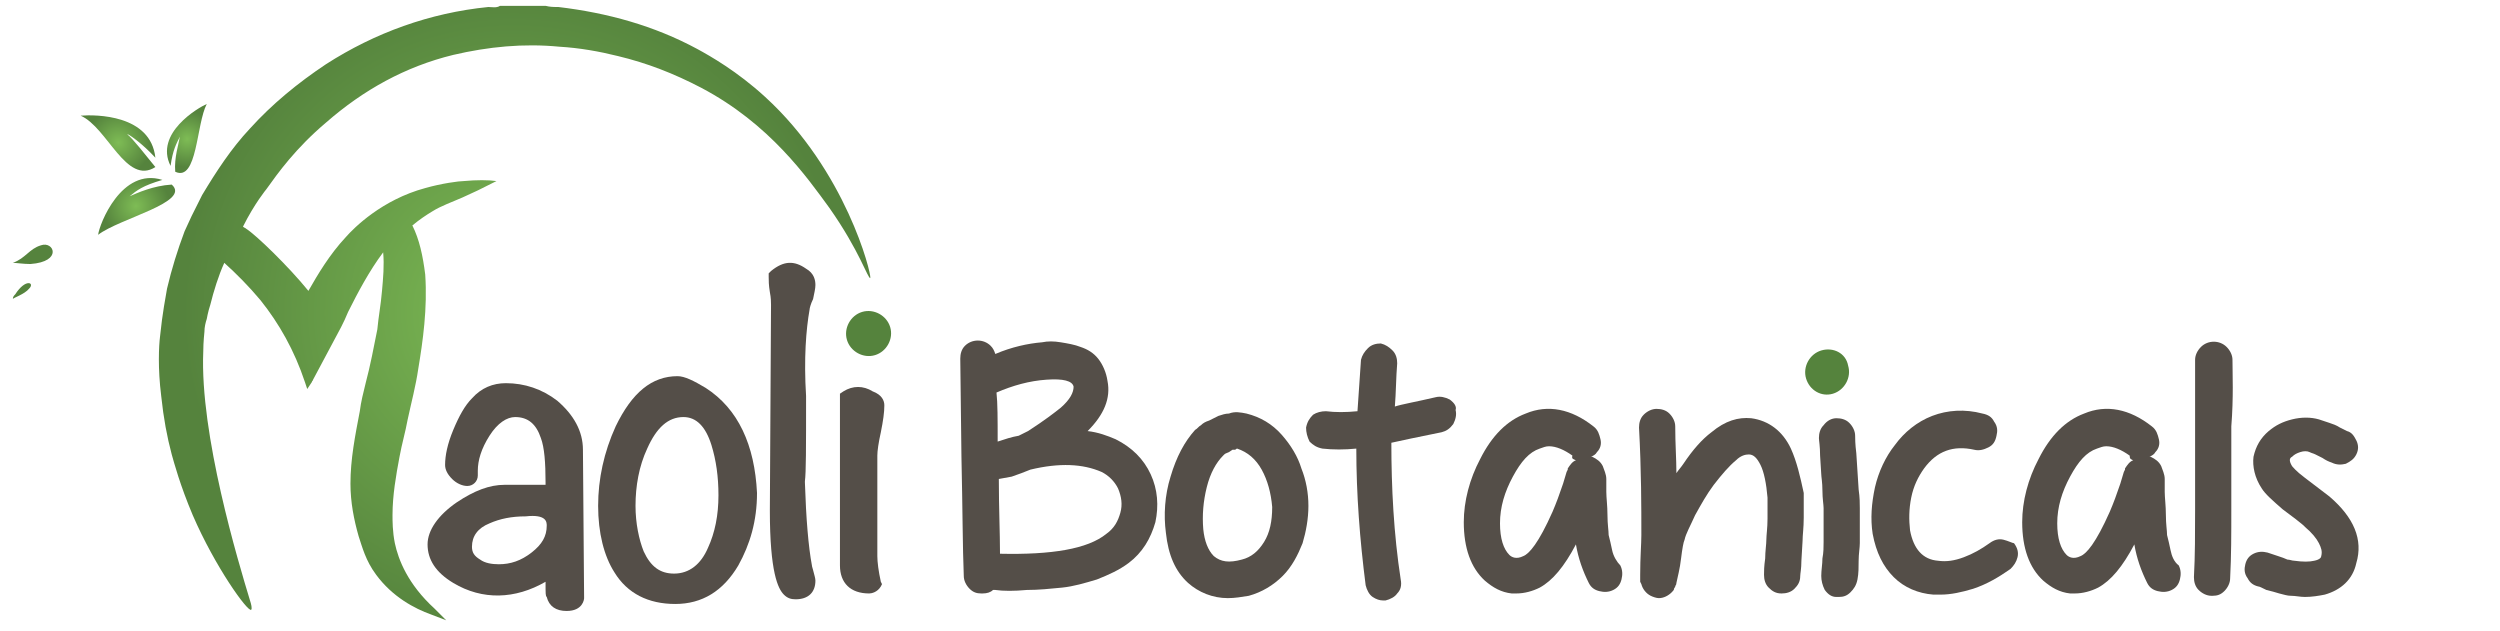
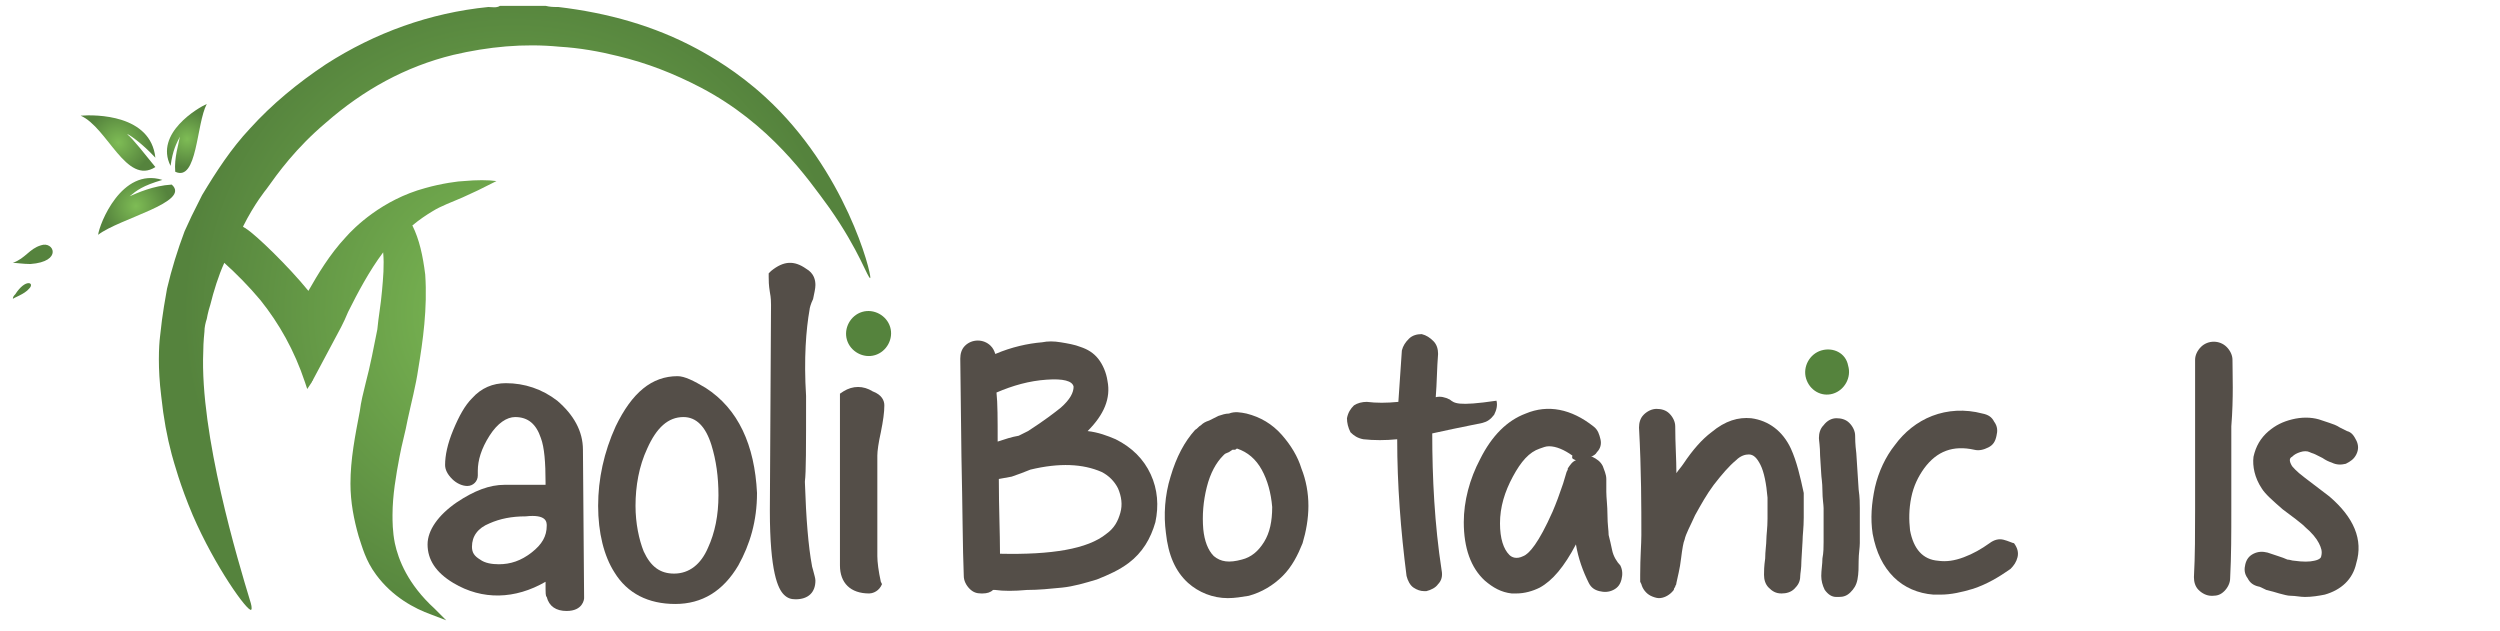
<svg xmlns="http://www.w3.org/2000/svg" version="1.1" id="Layer_1" x="0px" y="0px" viewBox="0 0 214 54" style="enable-background:new 0 0 214 54;" xml:space="preserve">
  <style type="text/css">
	.st0{fill:#544E48;}
	.st1{fill:#55833D;}
	.st2{fill-rule:evenodd;clip-rule:evenodd;fill:url(#XMLID_4_);}
	.st3{fill-rule:evenodd;clip-rule:evenodd;fill:url(#XMLID_5_);}
	.st4{fill-rule:evenodd;clip-rule:evenodd;fill:url(#XMLID_6_);}
	.st5{fill-rule:evenodd;clip-rule:evenodd;fill:#55833D;}
	.st6{fill:url(#SVGID_1_);}
</style>
  <g>
    <g>
      <g>
        <g id="XMLID_139_">
          <g id="XMLID_146_">
            <g>
              <path class="st0" d="M47.7,34.3L47.7,34.3c-1.3-1-2.8-1.5-4.4-1.5c-1.1,0-2.1,0.4-2.9,1.3c-0.6,0.6-1.1,1.5-1.6,2.7        c-0.5,1.2-0.7,2.2-0.7,3c0,0.4,0.2,0.8,0.6,1.2c0.4,0.4,0.9,0.6,1.3,0.6c0.5,0,0.9-0.4,0.9-0.9v-0.4c0-0.9,0.3-1.9,1-3        c0.7-1.1,1.5-1.6,2.2-1.6c1.1,0,1.8,0.6,2.2,1.8c0.3,0.8,0.4,2.1,0.4,3.8c0,0.1,0,0.2,0,0.2h-3.5c-1.3,0-2.6,0.5-4.1,1.5        c-1.6,1.1-2.5,2.4-2.5,3.6c0,1.3,0.7,2.4,2.2,3.3c2.5,1.5,5.3,1.4,7.9-0.1c0,1.1,0,1.2,0.1,1.3c0.2,0.8,0.8,1.2,1.7,1.2        c1.4,0,1.5-1,1.5-1.1l-0.1-12.7C49.9,36.9,49.1,35.5,47.7,34.3z M46.8,45c0,0.9-0.4,1.6-1.3,2.3h0c-0.9,0.7-1.8,1-2.8,1        c-0.6,0-1.2-0.1-1.6-0.4c-0.5-0.3-0.7-0.6-0.7-1.1c0-0.9,0.5-1.6,1.5-2c0.9-0.4,1.9-0.6,3.1-0.6C46.8,44,46.8,44.7,46.8,45z" />
              <path class="st0" d="M60.4,33.2c-1-0.6-1.8-1-2.4-1c-2.2,0-3.9,1.4-5.3,4.3c-1,2.2-1.5,4.5-1.5,6.8c0,2.3,0.5,4.3,1.4,5.7        c1.1,1.8,2.9,2.7,5.2,2.7c2.3,0,4.1-1.1,5.4-3.3c1-1.8,1.6-3.8,1.6-6.2C64.6,38.1,63.2,35,60.4,33.2z M57.7,49.1        c-1.2,0-2-0.6-2.6-1.9c-0.4-1-0.7-2.4-0.7-3.9c0-1.7,0.3-3.4,1-4.9c0.8-1.8,1.8-2.7,3.1-2.7c1.1,0,1.9,0.8,2.4,2.4        c0.4,1.3,0.6,2.7,0.6,4.3c0,1.7-0.3,3.2-0.9,4.5C60,48.3,59,49.1,57.7,49.1z" />
              <path class="st0" d="M69.3,26.5c0-0.1,0.1-0.5,0.3-0.9c0.1-0.5,0.2-0.9,0.2-1.2c0-0.4-0.1-1-0.8-1.4c-1-0.7-1.9-0.7-3,0.2        l-0.2,0.2v0.3c0,0.3,0,0.7,0.1,1.3c0.1,0.5,0.1,0.9,0.1,1.1l-0.1,17.6c0,5.3,0.7,6.7,1.2,7.2c0.3,0.3,0.6,0.4,1,0.4        c1.1,0,1.7-0.6,1.7-1.6c0-0.2-0.1-0.5-0.2-0.9c-0.1-0.3-0.1-0.4-0.1-0.4c-0.3-1.6-0.5-4-0.6-7.1l0-0.1l0,0        c0.1-0.8,0.1-2.7,0.1-7.3C68.8,30.7,69,28.2,69.3,26.5z" />
              <path class="st0" d="M75.1,47.6V39c0-0.4,0.1-1.1,0.3-2c0.2-1,0.3-1.7,0.3-2.3c0-0.4-0.2-0.9-1-1.2c-0.8-0.5-1.7-0.5-2.5,0        l-0.3,0.2v14.7c0,1.5,0.9,2.4,2.5,2.4c0.2,0,0.7-0.1,1-0.6l0.1-0.2l-0.1-0.2C75.2,48.9,75.1,48.1,75.1,47.6z" />
            </g>
            <path id="XMLID_158_" class="st1" d="M73.8,26.7c-1,0.3-1.6,1.4-1.3,2.4c0.3,1,1.4,1.6,2.4,1.3c1-0.3,1.6-1.4,1.3-2.4       C75.9,27,74.8,26.4,73.8,26.7z" />
            <g id="XMLID_147_">
              <g id="XMLID_150_">
                <radialGradient id="XMLID_4_" cx="10.134" cy="12.201" r="2.821" gradientUnits="userSpaceOnUse">
                  <stop offset="0" style="stop-color:#7EBC55" />
                  <stop offset="1" style="stop-color:#55833D" />
                </radialGradient>
                <path id="XMLID_157_" class="st2" d="M10.9,11.5c0-0.1,1.2,0.7,2.4,2c0,0,0,0,0,0c-0.4-3.7-5.1-3.7-6.4-3.6         c2.3,1,3.9,6,6.4,4.4C12.4,13.2,11.4,11.9,10.9,11.5z" />
                <radialGradient id="XMLID_5_" cx="16.023" cy="11.904" r="2.417" gradientUnits="userSpaceOnUse">
                  <stop offset="0" style="stop-color:#7EBC55" />
                  <stop offset="1" style="stop-color:#55833D" />
                </radialGradient>
                <path id="XMLID_156_" class="st3" d="M15.4,11.7c-0.3,0.6-0.6,1.1-0.8,2.5c0,0,0,0,0,0c-1.4-2.8,2.4-5,3.1-5.3         c-0.9,1.7-0.8,6.7-2.7,5.8C14.9,13.5,15.3,12.3,15.4,11.7z" />
                <radialGradient id="XMLID_6_" cx="11.632" cy="17.638" r="2.889" gradientUnits="userSpaceOnUse">
                  <stop offset="0" style="stop-color:#7EBC55" />
                  <stop offset="1" style="stop-color:#55833D" />
                </radialGradient>
                <path id="XMLID_155_" class="st4" d="M11.1,16.8c0.6-0.5,1.1-0.9,2.8-1.4c0,0,0,0,0,0c-3.5-1.1-5.4,3.8-5.5,4.7         c1.8-1.4,8-2.8,6.3-4.3C13.1,15.9,11.8,16.5,11.1,16.8z" />
                <path id="XMLID_153_" class="st5" d="M1.1,25.6c0-0.1,1-0.4,1.4-0.9c0.5-0.5-0.3-0.9-1.2,0.5C1.2,25.3,1.1,25.4,1.1,25.6z" />
                <path id="XMLID_151_" class="st5" d="M1.1,22.5c1.1-0.4,1.4-1.2,2.4-1.5c1.1-0.4,1.9,1.4-0.9,1.6C2,22.6,1.4,22.5,1.1,22.5z" />
              </g>
            </g>
          </g>
        </g>
      </g>
      <radialGradient id="SVGID_1_" cx="44.031" cy="26.776" r="28.361" gradientUnits="userSpaceOnUse">
        <stop offset="0" style="stop-color:#7EBC55" />
        <stop offset="1" style="stop-color:#55833D" />
      </radialGradient>
      <path class="st6" d="M65.5,8.3c-2.4-2.2-4.7-3.5-5.8-4.1C56,2.2,52,1.1,47.8,0.6c-0.4,0-0.7,0-1.1-0.1h-3.9    c-0.3,0.2-0.7,0.1-1,0.1c-5,0.5-9.7,2.2-13.9,4.9c-2.4,1.6-4.6,3.4-6.5,5.5c-1.6,1.7-2.9,3.7-4.1,5.7c-0.3,0.6-0.6,1.2-0.9,1.8    c-0.2,0.4-0.4,0.9-0.6,1.3c-0.6,1.6-1.1,3.2-1.5,4.9c-0.1,0.6-0.4,2.1-0.6,4.1c-0.1,0.8-0.2,2.7,0.1,5.1c0.2,1.9,0.5,3.5,0.9,5    c0.2,0.7,0.7,2.6,1.8,5.2c1.9,4.4,4.7,8.3,5,8.1c0.1-0.1,0-0.5-0.1-0.8c-1-3.3-4.3-14.2-4-21.3c0-0.8,0.1-1.7,0.1-1.7    c0-0.4,0.1-0.8,0.2-1.1c0,0,0.1-0.6,0.3-1.2c0.3-1.2,0.7-2.5,1.2-3.6c1,0.9,2.1,2,3.1,3.2c1.6,2,2.9,4.3,3.8,7l0.2,0.6l0.4-0.6    c0-0.1,0.1-0.1,0.1-0.2c0.8-1.5,1.6-3,2.4-4.5c0.2-0.4,0.4-0.8,0.6-1.3c0.8-1.6,1.8-3.5,3-5.1c0.1,1.1,0,2.2-0.1,3.3    c-0.1,1.2-0.3,2.2-0.4,3.3c-0.3,1.5-0.6,3.1-1,4.6c-0.2,0.8-0.4,1.6-0.5,2.4c-0.4,2.1-0.8,4.1-0.8,6.2c0,1.6,0.3,3.1,0.7,4.5    c0.3,0.9,0.6,2.1,1.5,3.3c1.4,1.9,3.3,2.9,4.7,3.4l1.3,0.5l-1-1c-2.3-2.1-3.1-4.2-3.4-5.6c-0.2-1-0.2-1.9-0.2-2.4    c0-1.7,0.3-3.4,0.6-5c0.2-1.1,0.5-2.1,0.7-3.2c0.3-1.4,0.7-2.9,0.9-4.3c0.4-2.4,0.8-5.2,0.6-8.1c-0.2-1.6-0.5-3-1.1-4.2    c0,0,0,0,0,0c0,0,0,0,0,0c0.6-0.5,1.2-0.9,1.7-1.2c0.8-0.5,1.7-0.8,2.6-1.2c0.4-0.2,0.9-0.4,1.3-0.6c0.2-0.1,0.4-0.2,0.6-0.3    l1-0.5c-0.7-0.1-1.7-0.1-2.8,0c-0.4,0-1.9,0.2-3.3,0.6c-3.7,1-6.1,3.4-6.8,4.2c-1.4,1.5-2.4,3.2-3.2,4.6c-1.7-2.1-4.5-4.8-5.3-5.3    l0,0c-0.1-0.1-0.2-0.1-0.3-0.2c1-2,2-3.2,2-3.2c1-1.4,2.5-3.5,5.1-5.7c3.2-2.8,6.8-4.8,10.9-5.8c3-0.7,6-1,9.1-0.7    c1.7,0.1,3.4,0.4,5,0.8c2.5,0.6,4.8,1.5,7.1,2.7c5.9,3.1,9.1,7.7,11,10.3c2.6,3.7,3.3,6.1,3.5,6C74.6,23.4,72.4,14.6,65.5,8.3z" />
    </g>
    <g>
      <g>
        <path class="st0" d="M95.5,37.6L95.5,37.6c-0.7-0.3-1.5-0.6-2.4-0.7c1.4-1.4,2-2.8,1.7-4.3c-0.1-0.7-0.4-1.4-0.8-1.9     c-0.4-0.5-0.9-0.8-1.5-1c-0.5-0.2-1.1-0.3-1.7-0.4c-0.6-0.1-1.1-0.1-1.6,0c-1.2,0.1-2.6,0.4-4,1c-0.1-0.3-0.2-0.5-0.4-0.7     c-0.6-0.6-1.6-0.6-2.2,0c-0.3,0.3-0.4,0.7-0.4,1.1l0.1,8.4c0.1,4.4,0.1,7.8,0.2,10.2c0,0.4,0.2,0.8,0.5,1.1     c0.3,0.3,0.6,0.4,1,0.4c0,0,0.1,0,0.1,0c0.4,0,0.7-0.1,0.9-0.3c0.1,0,0.2,0,0.2,0c0.7,0.1,1.6,0.1,2.7,0c1,0,2-0.1,3-0.2     c1-0.1,2-0.4,3-0.7c1-0.4,1.9-0.8,2.7-1.4c1.2-0.9,1.9-2.1,2.3-3.5c0.3-1.4,0.2-2.8-0.4-4.1C97.9,39.3,96.9,38.3,95.5,37.6z      M90.8,34.9c-0.5,0.4-1.4,1.1-2.8,2c-0.2,0.1-0.4,0.2-0.8,0.4c-0.6,0.1-1.2,0.3-1.8,0.5c0-1.9,0-3.3-0.1-4.2     c1.4-0.6,2.8-1,4.3-1.1c1.4-0.1,2.2,0.1,2.3,0.6C91.9,33.6,91.6,34.2,90.8,34.9z M86.6,40.8c0.6-0.2,1.1-0.4,1.6-0.6     c2.5-0.6,4.5-0.5,6.1,0.2c0.6,0.3,1.1,0.8,1.4,1.4c0.3,0.7,0.4,1.4,0.2,2.1c-0.2,0.7-0.5,1.3-1.2,1.8c-1.6,1.3-4.7,1.8-9.1,1.7     c0-1.8-0.1-3.9-0.1-6.4L86.6,40.8z" />
        <path class="st0" d="M109.7,37.2L109.7,37.2c-0.8-0.9-1.8-1.5-3-1.8c-0.5-0.1-1-0.2-1.5,0c-0.3,0-0.6,0.1-0.9,0.2l-0.8,0.4     c-0.3,0.1-0.5,0.2-0.7,0.4c-0.2,0.1-0.3,0.3-0.5,0.4c-0.9,1-1.6,2.3-2.1,4c-0.5,1.6-0.6,3.3-0.4,4.8c0.2,1.9,0.8,3.3,1.9,4.3     c0.9,0.8,2.1,1.3,3.4,1.3c0.6,0,1.2-0.1,1.8-0.2c1.1-0.3,2.1-0.9,2.9-1.7c0.8-0.8,1.3-1.8,1.7-2.8c0.3-1,0.5-2.1,0.5-3.2     c0-1.1-0.2-2.2-0.6-3.2C111.1,39.1,110.5,38.1,109.7,37.2z M103.3,41.7c0.3-1.2,0.8-2.1,1.4-2.7c0,0,0,0,0.1-0.1     c0.1-0.1,0.2-0.1,0.4-0.2l0.3-0.2c0.1,0,0.1,0,0.1,0l0.1,0c0.1,0,0.1-0.1,0.2-0.1c0.9,0.3,1.6,0.9,2.1,1.8c0.5,0.9,0.8,2,0.9,3.2     c0,1.2-0.2,2.2-0.7,3c-0.5,0.8-1.1,1.3-1.9,1.5c-1.1,0.3-1.8,0.2-2.4-0.3c-0.5-0.5-0.8-1.3-0.9-2.3     C102.9,44.1,103,42.9,103.3,41.7z" />
-         <path class="st0" d="M124.1,34.2c-0.4-0.2-0.8-0.3-1.2-0.2c-1.7,0.4-2.9,0.6-3.5,0.8c0.1-1.2,0.1-2.5,0.2-3.7     c0-0.4-0.1-0.8-0.4-1.1c-0.3-0.3-0.6-0.5-1-0.6c-0.4,0-0.8,0.1-1.1,0.4c-0.3,0.3-0.5,0.6-0.6,1c-0.1,1.5-0.2,2.9-0.3,4.4     c-1,0.1-1.9,0.1-2.7,0c-0.4,0-0.8,0.1-1.1,0.3c-0.3,0.3-0.5,0.6-0.6,1.1c0,0.4,0.1,0.8,0.3,1.2c0.3,0.3,0.6,0.5,1.1,0.6     c0.9,0.1,1.9,0.1,2.9,0c0,3.9,0.3,7.8,0.8,11.7c0.1,0.4,0.3,0.8,0.6,1c0.3,0.2,0.6,0.3,0.9,0.3c0.1,0,0.2,0,0.2,0     c0.4-0.1,0.8-0.3,1-0.6c0.3-0.3,0.4-0.7,0.3-1.2c-0.6-3.9-0.8-7.9-0.8-11.7c0.9-0.2,2.3-0.5,4.3-0.9c0.4-0.1,0.7-0.3,1-0.7     c0.2-0.4,0.3-0.8,0.2-1.2C124.7,34.8,124.5,34.5,124.1,34.2z" />
+         <path class="st0" d="M124.1,34.2c-0.4-0.2-0.8-0.3-1.2-0.2c0.1-1.2,0.1-2.5,0.2-3.7     c0-0.4-0.1-0.8-0.4-1.1c-0.3-0.3-0.6-0.5-1-0.6c-0.4,0-0.8,0.1-1.1,0.4c-0.3,0.3-0.5,0.6-0.6,1c-0.1,1.5-0.2,2.9-0.3,4.4     c-1,0.1-1.9,0.1-2.7,0c-0.4,0-0.8,0.1-1.1,0.3c-0.3,0.3-0.5,0.6-0.6,1.1c0,0.4,0.1,0.8,0.3,1.2c0.3,0.3,0.6,0.5,1.1,0.6     c0.9,0.1,1.9,0.1,2.9,0c0,3.9,0.3,7.8,0.8,11.7c0.1,0.4,0.3,0.8,0.6,1c0.3,0.2,0.6,0.3,0.9,0.3c0.1,0,0.2,0,0.2,0     c0.4-0.1,0.8-0.3,1-0.6c0.3-0.3,0.4-0.7,0.3-1.2c-0.6-3.9-0.8-7.9-0.8-11.7c0.9-0.2,2.3-0.5,4.3-0.9c0.4-0.1,0.7-0.3,1-0.7     c0.2-0.4,0.3-0.8,0.2-1.2C124.7,34.8,124.5,34.5,124.1,34.2z" />
        <path class="st0" d="M138,47.1L138,47.1c-0.1-0.5-0.2-0.9-0.3-1.3c0-0.4-0.1-0.9-0.1-1.7c0-0.8-0.1-1.5-0.1-2c0-0.1,0-0.2,0-0.4     c0-0.3,0-0.5,0-0.7c0-0.4-0.2-0.8-0.3-1.1c-0.2-0.4-0.5-0.6-0.9-0.8c0,0-0.1,0-0.1,0c0.2-0.1,0.4-0.2,0.5-0.4     c0.3-0.3,0.4-0.7,0.3-1.1c-0.1-0.4-0.2-0.8-0.6-1.1c-1.9-1.5-3.9-1.9-5.8-1.1c-1.6,0.6-2.9,1.9-3.9,3.9c-0.9,1.7-1.4,3.6-1.4,5.4     c0,2.2,0.6,3.9,1.8,5c0.7,0.6,1.4,1,2.3,1.1c0.1,0,0.3,0,0.4,0c0.7,0,1.4-0.2,2-0.5c1.1-0.6,2.1-1.8,3.1-3.7     c0.2,1.2,0.6,2.3,1.1,3.3c0.2,0.4,0.5,0.6,0.9,0.7c0.4,0.1,0.8,0.1,1.2-0.1c0.4-0.2,0.6-0.5,0.7-0.9c0.1-0.4,0.1-0.8-0.1-1.2     C138.4,48.1,138.1,47.6,138,47.1z M134.9,39.4c-0.3,0.1-0.5,0.4-0.7,0.7c0,0,0,0.1,0,0.1l-0.1,0.2l-0.3,1     c-0.3,0.9-0.6,1.7-0.9,2.4c-1.2,2.7-2,3.6-2.5,3.8c-0.6,0.3-1,0.1-1.2-0.1c-0.5-0.5-0.8-1.4-0.8-2.7c0-1.4,0.4-2.7,1.1-4     c0.7-1.3,1.4-2.1,2.3-2.4c0.3-0.1,0.5-0.2,0.8-0.2c0.6,0,1.3,0.3,2,0.8C134.5,39.3,134.7,39.3,134.9,39.4z" />
        <path class="st0" d="M153.3,38.4L153.3,38.4c-0.7-1.5-1.9-2.4-3.4-2.6c-1.1-0.1-2.2,0.2-3.4,1.2c-0.8,0.6-1.6,1.5-2.4,2.7     c-0.2,0.3-0.4,0.5-0.6,0.8c0-1.2-0.1-2.5-0.1-4c0-0.4-0.2-0.8-0.5-1.1c-0.3-0.3-0.7-0.4-1.1-0.4c-0.4,0-0.8,0.2-1.1,0.5     c-0.3,0.3-0.4,0.7-0.4,1.1c0.2,3.7,0.2,6.8,0.2,9.2c0,0.8-0.1,1.9-0.1,3.4l0,0.6l0.1,0.2c0.1,0.4,0.4,0.8,0.8,1     c0.2,0.1,0.5,0.2,0.7,0.2c0.4,0,0.8-0.2,1.1-0.5c0.1-0.1,0.2-0.2,0.2-0.3c0-0.1,0.1-0.1,0.1-0.2c0-0.1,0.1-0.1,0.1-0.3     c0.1-0.5,0.3-1.2,0.4-2.1c0.1-0.8,0.2-1.4,0.3-1.6c0.1-0.5,0.5-1.2,0.9-2.1c0.5-0.9,1-1.8,1.6-2.6c0.7-0.9,1.3-1.6,1.9-2.1     c0.4-0.4,0.8-0.5,1.1-0.5c0.4,0,0.7,0.3,1,0.9c0.3,0.6,0.5,1.6,0.6,2.8c0,0.5,0,1.1,0,1.8c0,0.8-0.1,1.4-0.1,1.8     c0,0.4-0.1,1-0.1,1.6c-0.1,0.7-0.1,1.1-0.1,1.4c0,0.4,0.1,0.8,0.4,1.1c0.3,0.3,0.6,0.5,1.1,0.5c0.4,0,0.8-0.1,1.1-0.4     c0.3-0.3,0.5-0.6,0.5-1.1c0-0.2,0.1-0.6,0.1-1.3l0.1-1.7c0-0.5,0.1-1.1,0.1-2c0-0.9,0-1.5,0-2.1     C154.1,40.8,153.8,39.5,153.3,38.4z" />
        <path class="st0" d="M159.2,43.5c0-0.4,0-0.9-0.1-1.6l-0.2-3.1c-0.1-0.8-0.1-1.3-0.1-1.5c0-0.4-0.2-0.8-0.5-1.1     c-0.3-0.3-0.7-0.4-1.1-0.4c-0.4,0-0.8,0.2-1.1,0.6c-0.3,0.3-0.4,0.7-0.4,1.1c0,0.2,0.1,0.7,0.1,1.5l0.1,1.6     c0,0.2,0.1,0.7,0.1,1.4c0,0.7,0.1,1.2,0.1,1.5c0,0.3,0,0.8,0,1.4c0,0.6,0,1.1,0,1.5c0,0.4,0,0.9-0.1,1.4c0,0.5-0.1,1-0.1,1.5     c0,0.4,0.1,0.8,0.3,1.2c0.3,0.4,0.6,0.6,1,0.6c0.1,0,0.1,0,0.2,0c0.4,0,0.7-0.1,1-0.4c0.3-0.3,0.5-0.6,0.6-1.1     c0.1-0.5,0.1-1.1,0.1-1.6c0-0.6,0.1-1.1,0.1-1.5c0-0.4,0-1,0-1.6C159.2,44.3,159.2,43.8,159.2,43.5z" />
        <path class="st0" d="M171.5,46.2c-0.4-0.1-0.8,0-1.2,0.3c-0.7,0.5-1.4,0.9-2.2,1.2c-0.8,0.3-1.5,0.4-2.2,0.3     c-1.3-0.1-2.1-1-2.4-2.6c-0.1-0.9-0.1-1.8,0.1-2.8c0.2-1,0.6-1.8,1.1-2.5c1.1-1.5,2.5-2,4.3-1.6c0.4,0.1,0.8,0,1.2-0.2     c0.4-0.2,0.6-0.5,0.7-1c0.1-0.4,0.1-0.8-0.2-1.2c-0.2-0.4-0.5-0.6-1-0.7c-1.5-0.4-3-0.3-4.3,0.2c-1.3,0.5-2.4,1.4-3.2,2.5     c-0.8,1-1.4,2.3-1.7,3.6c-0.3,1.4-0.4,2.7-0.2,4c0.3,1.6,0.9,2.8,1.8,3.7c0.9,0.9,2.1,1.4,3.4,1.5c0.2,0,0.4,0,0.6,0     c0.9,0,1.8-0.2,2.8-0.5c1.2-0.4,2.2-1,3.2-1.7c0.3-0.3,0.5-0.6,0.6-1c0.1-0.4,0-0.8-0.3-1.2C172.3,46.5,171.9,46.3,171.5,46.2z" />
-         <path class="st0" d="M185.8,47.1L185.8,47.1c-0.1-0.5-0.2-0.9-0.3-1.3c0-0.4-0.1-0.9-0.1-1.7c0-0.8-0.1-1.5-0.1-2     c0-0.1,0-0.2,0-0.4c0-0.3,0-0.5,0-0.7c0-0.4-0.2-0.8-0.3-1.1c-0.2-0.4-0.5-0.6-0.9-0.8c0,0-0.1,0-0.1,0c0.2-0.1,0.4-0.2,0.5-0.4     c0.3-0.3,0.4-0.7,0.3-1.1c-0.1-0.4-0.2-0.8-0.6-1.1c-1.9-1.5-3.9-1.9-5.8-1.1c-1.6,0.6-2.9,1.9-3.9,3.9c-0.9,1.7-1.4,3.6-1.4,5.4     c0,2.2,0.6,3.9,1.8,5c0.7,0.6,1.4,1,2.3,1.1c0.1,0,0.3,0,0.4,0c0.7,0,1.4-0.2,2-0.5c1.1-0.6,2.1-1.8,3.1-3.7     c0.2,1.2,0.6,2.3,1.1,3.3c0.2,0.4,0.5,0.6,0.9,0.7c0.4,0.1,0.8,0.1,1.2-0.1c0.4-0.2,0.6-0.5,0.7-0.9c0.1-0.4,0.1-0.8-0.1-1.2     C186.1,48.1,185.9,47.6,185.8,47.1z M182.6,39.4c-0.3,0.1-0.5,0.4-0.7,0.7c0,0,0,0.1,0,0.1l-0.1,0.2l-0.3,1     c-0.3,0.9-0.6,1.7-0.9,2.4c-1.2,2.7-2,3.6-2.5,3.8c-0.6,0.3-1,0.1-1.2-0.1c-0.5-0.5-0.8-1.4-0.8-2.7c0-1.4,0.4-2.7,1.1-4     c0.7-1.3,1.4-2.1,2.3-2.4c0.3-0.1,0.5-0.2,0.8-0.2c0.6,0,1.3,0.3,2,0.8C182.3,39.3,182.4,39.3,182.6,39.4z" />
        <path class="st0" d="M191.1,30.8c0-0.4-0.2-0.8-0.5-1.1c-0.6-0.6-1.6-0.6-2.2,0c-0.3,0.3-0.5,0.7-0.5,1.1c0,1.2,0,3.2,0,5.8     c0,2.7,0,5,0,7c0,2,0,4-0.1,5.8c0,0.4,0.1,0.8,0.4,1.1c0.3,0.3,0.7,0.5,1.1,0.5c0,0,0.1,0,0.1,0c0.4,0,0.7-0.1,1-0.4     c0.3-0.3,0.5-0.7,0.5-1.1c0.1-1.9,0.1-3.8,0.1-5.9c0-2,0-4.4,0-7.1C191.2,34,191.1,32,191.1,30.8z" />
        <path class="st0" d="M199.4,42.5l-2.1-1.6c-0.8-0.6-1-0.9-1.1-1c-0.3-0.5-0.2-0.7,0-0.8c0.2-0.2,0.4-0.3,0.7-0.4     c0.3-0.1,0.6-0.1,0.8,0c0.2,0.1,0.3,0.1,0.5,0.2c0.2,0.1,0.4,0.2,0.6,0.3c0.3,0.2,0.5,0.3,0.8,0.4c0.4,0.2,0.8,0.2,1.2,0.1     c0.4-0.2,0.7-0.4,0.9-0.8c0.2-0.4,0.2-0.8,0-1.2c-0.2-0.4-0.4-0.7-0.8-0.8l-0.6-0.3c-0.3-0.2-0.6-0.3-0.9-0.4     c-0.3-0.1-0.6-0.2-0.9-0.3c-0.7-0.2-1.5-0.2-2.3,0c-0.8,0.2-1.4,0.5-2,1c-0.7,0.6-1.1,1.3-1.3,2.2c-0.1,0.8,0.1,1.8,0.7,2.7     c0.3,0.5,1,1.1,1.8,1.8c1.9,1.4,1.9,1.5,1.9,1.5c0,0,0,0,0,0c0.6,0.5,1,1,1.2,1.4c0.2,0.4,0.3,0.7,0.2,1.1c0,0.1-0.1,0.3-0.6,0.4     c-0.4,0.1-1,0.1-1.7,0c-0.2,0-0.4-0.1-0.6-0.1c-0.2-0.1-0.5-0.2-0.8-0.3c-0.3-0.1-0.6-0.2-0.9-0.3c-0.4-0.1-0.8-0.1-1.2,0.1     c-0.4,0.2-0.6,0.5-0.7,0.9c-0.1,0.4-0.1,0.8,0.2,1.2c0.2,0.4,0.5,0.6,0.9,0.7c0.1,0,0.3,0.1,0.7,0.3c0.4,0.1,0.8,0.2,1.1,0.3     c0.4,0.1,0.7,0.2,1,0.2c0.4,0,0.8,0.1,1.2,0.1c0.6,0,1.2-0.1,1.7-0.2c1.4-0.4,2.4-1.3,2.7-2.7C202.3,46.2,201.5,44.3,199.4,42.5z     " />
      </g>
      <path id="XMLID_80_" class="st1" d="M155.9,30c-1,0.3-1.6,1.4-1.3,2.4c0.3,1,1.3,1.6,2.3,1.3c1-0.3,1.6-1.4,1.3-2.4    C158,30.2,156.9,29.7,155.9,30z" />
    </g>
  </g>
</svg>